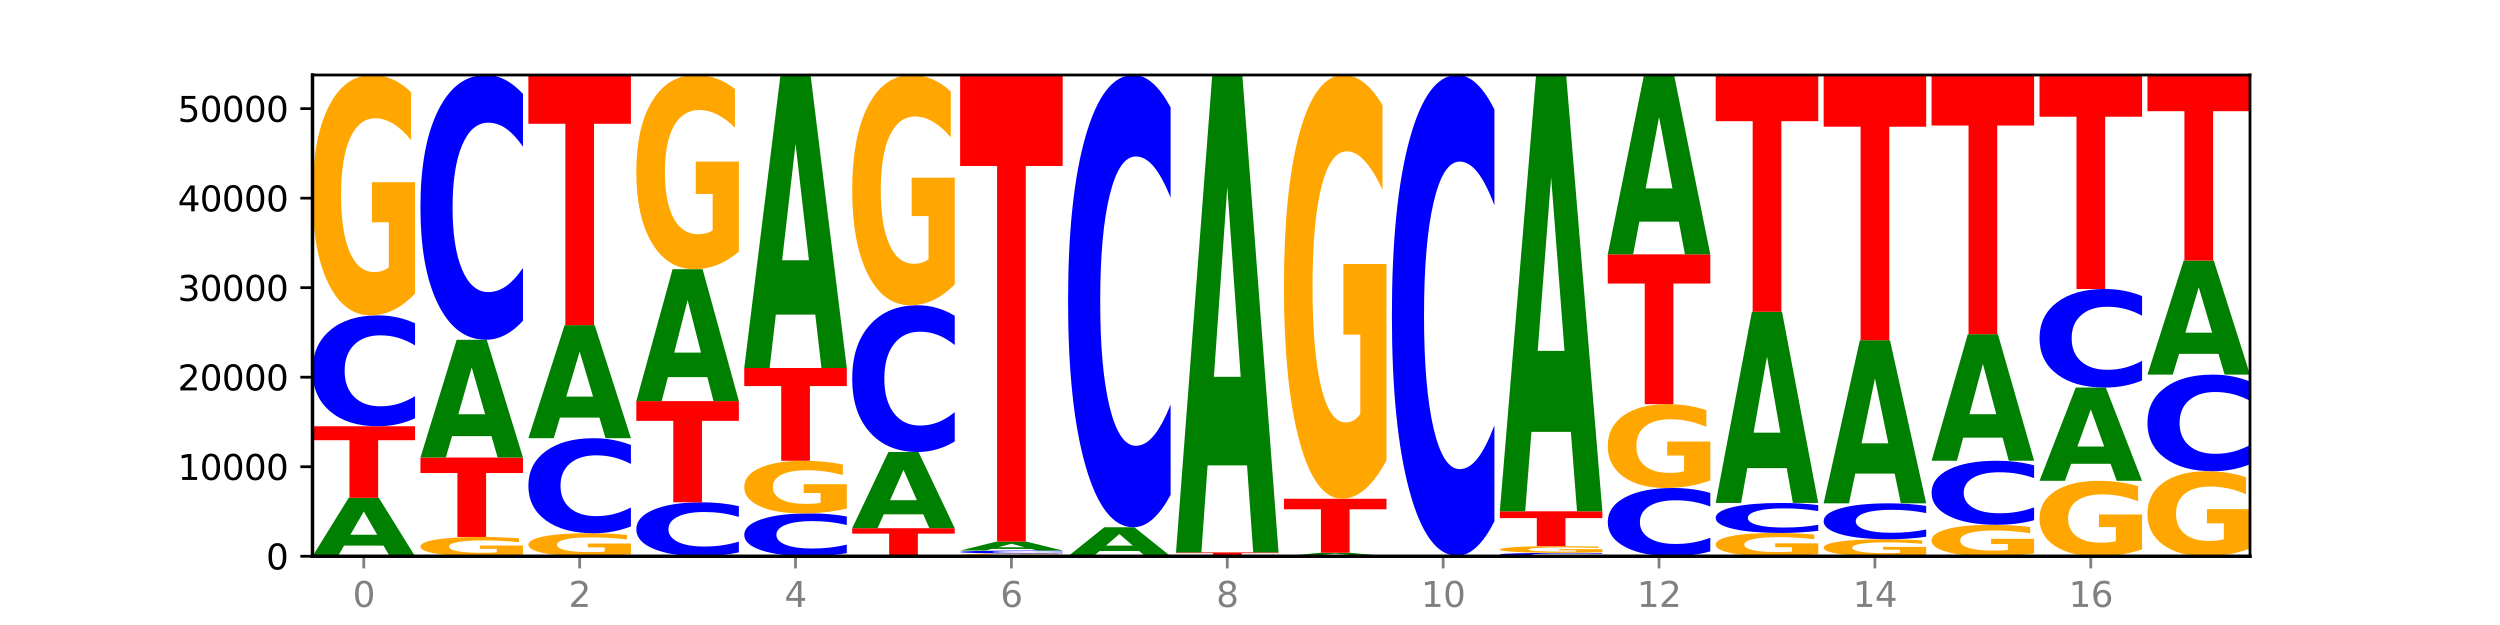
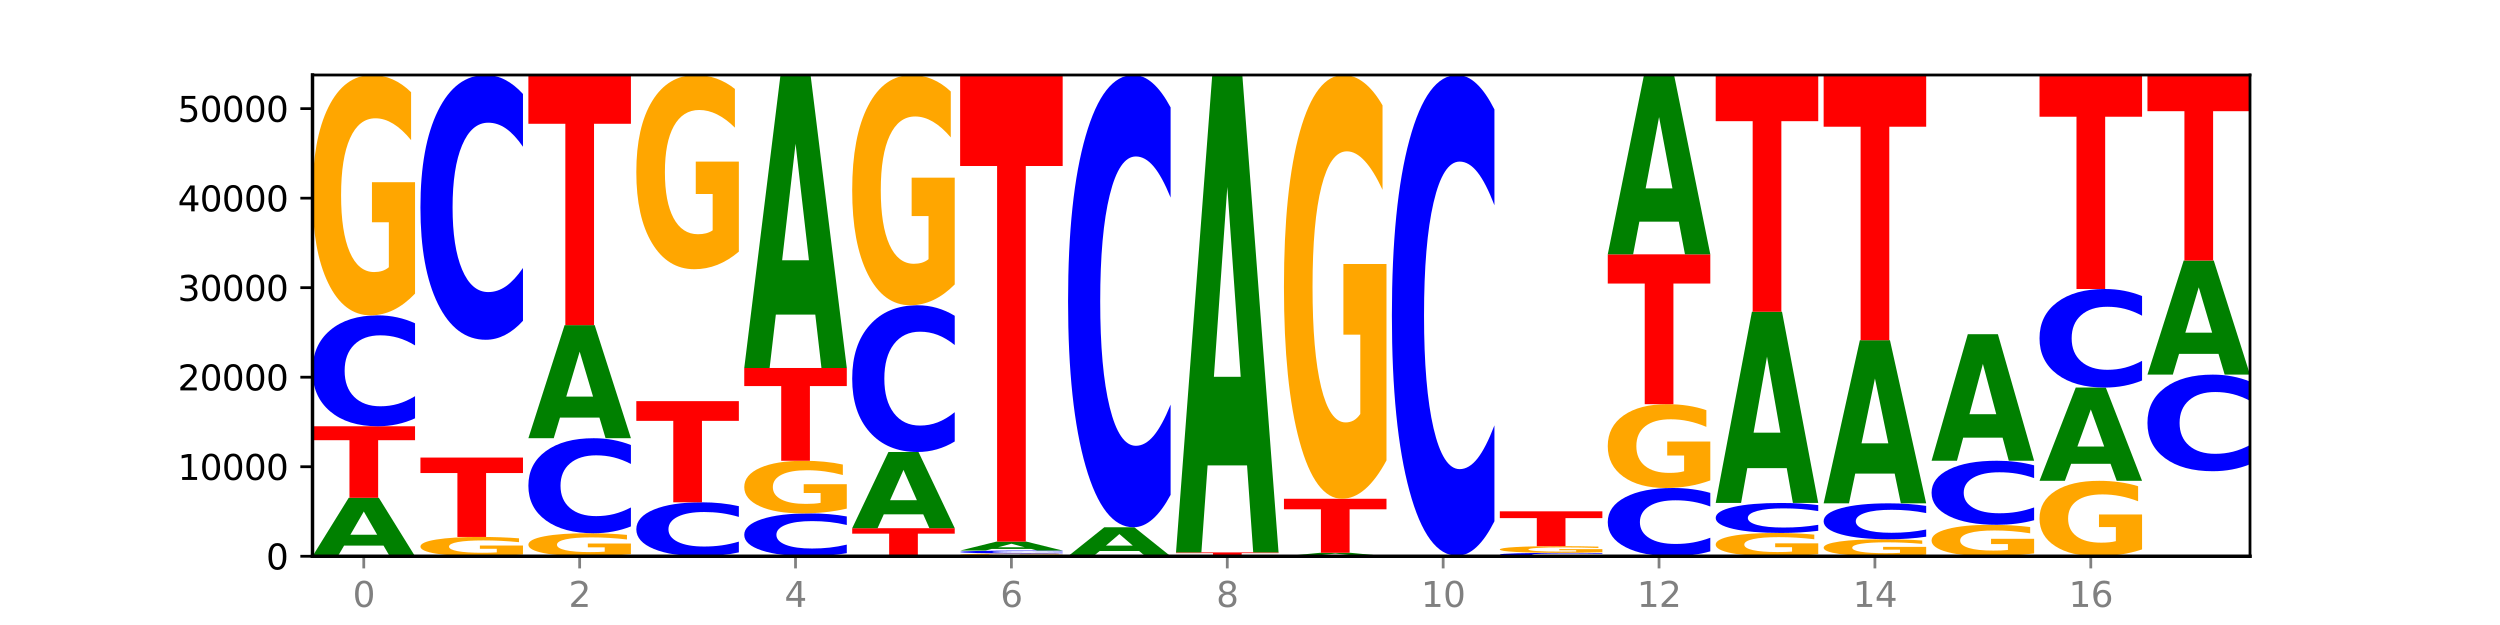
<svg xmlns="http://www.w3.org/2000/svg" xmlns:xlink="http://www.w3.org/1999/xlink" width="720pt" height="180pt" viewBox="0 0 720 180" version="1.1">
  <defs>
    <style type="text/css">*{stroke-linejoin: round; stroke-linecap: butt}</style>
  </defs>
  <g id="figure_1">
    <g id="patch_1">
      <path d="M 0 180  L 720 180  L 720 0  L 0 0  z " style="fill: #ffffff" />
    </g>
    <g id="axes_1">
      <g id="patch_2">
        <path d="M 90 160.2  L 648 160.2  L 648 21.6  L 90 21.6  z " style="fill: #ffffff" />
      </g>
      <g id="line2d_1">
        <path d="M 90 160.2  L 648 160.2  " clip-path="url(#p1cf3cbfaac)" style="fill: none; stroke: #000000; stroke-width: 0.5; stroke-linecap: square" />
      </g>
      <g id="patch_3">
        <path d="M 110.457 157.133  L 99.099 157.133  L 97.306 160.2  L 90 160.2  L 100.434 143.362  L 109.098 143.362  L 119.532 160.2  L 112.232 160.2  L 110.457 157.133  z M 100.911 154.007  L 108.627 154.007  L 104.775 147.31  L 100.911 154.007  z " clip-path="url(#p1cf3cbfaac)" style="fill: #008000" />
      </g>
      <g id="patch_4">
        <path d="M 90 122.764  L 119.532 122.764  L 119.532 126.781  L 108.907 126.781  L 108.907 143.362  L 100.645 143.362  L 100.645 126.781  L 90 126.781  L 90 122.764  z " clip-path="url(#p1cf3cbfaac)" style="fill: #ff0000" />
      </g>
      <g id="patch_5">
        <path d="M 119.532 120.475  Q 117.062 121.61 114.391 122.184  Q 111.719 122.764 108.81 122.764  Q 100.134 122.764 95.067 118.462  Q 90 114.16 90 106.803  Q 90 99.42 95.067 95.125  Q 100.134 90.823 108.81 90.823  Q 111.719 90.823 114.391 91.403  Q 117.062 91.977 119.532 93.112  L 119.532 99.479  Q 117.039 97.975 114.621 97.276  Q 112.203 96.576 109.532 96.576  Q 104.74 96.576 101.994 99.301  Q 99.256 102.02 99.256 106.803  Q 99.256 111.567 101.994 114.292  Q 104.74 117.011 109.532 117.011  Q 112.203 117.011 114.621 116.311  Q 117.039 115.605 119.532 114.101  L 119.532 120.475  z " clip-path="url(#p1cf3cbfaac)" style="fill: #0000ff" />
      </g>
      <g id="patch_6">
        <path d="M 119.532 84.56  Q 116.554 87.691 113.35 89.264  Q 110.147 90.823 106.732 90.823  Q 99.014 90.823 94.507 81.5  Q 90 72.176 90 56.233  Q 90 40.103 94.587 30.852  Q 99.18 21.6 107.169 21.6  Q 110.246 21.6 113.066 22.858  Q 115.892 24.102 118.394 26.562  L 118.394 40.361  Q 115.812 37.2 113.258 35.642  Q 110.703 34.069 108.135 34.069  Q 103.383 34.069 100.808 39.817  Q 98.233 45.551 98.233 56.233  Q 98.233 66.814 100.715 72.591  Q 103.197 78.354 107.764 78.354  Q 109.009 78.354 110.074 78.025  Q 111.14 77.682 111.987 76.967  L 111.987 64.012  L 107.122 64.012  L 107.122 52.472  L 119.532 52.472  L 119.532 84.56  z " clip-path="url(#p1cf3cbfaac)" style="fill: #ffa600" />
      </g>
      <g id="patch_7">
        <path d="M 150.618 159.697  Q 147.64 159.948 144.437 160.075  Q 141.233 160.2 137.818 160.2  Q 130.101 160.2 125.594 159.451  Q 121.086 158.702 121.086 157.421  Q 121.086 156.125 125.673 155.382  Q 130.266 154.639 138.255 154.639  Q 141.333 154.639 144.152 154.74  Q 146.978 154.84 149.48 155.037  L 149.48 156.146  Q 146.899 155.892 144.344 155.767  Q 141.789 155.641 139.221 155.641  Q 134.469 155.641 131.894 156.102  Q 129.32 156.563 129.32 157.421  Q 129.32 158.271 131.802 158.735  Q 134.284 159.198 138.851 159.198  Q 140.095 159.198 141.16 159.172  Q 142.226 159.144 143.073 159.087  L 143.073 158.046  L 138.209 158.046  L 138.209 157.119  L 150.618 157.119  L 150.618 159.697  z " clip-path="url(#p1cf3cbfaac)" style="fill: #ffa600" />
      </g>
      <g id="patch_8">
        <path d="M 121.086 131.778  L 150.618 131.778  L 150.618 136.236  L 139.994 136.236  L 139.994 154.639  L 131.732 154.639  L 131.732 136.236  L 121.086 136.236  L 121.086 131.778  z " clip-path="url(#p1cf3cbfaac)" style="fill: #ff0000" />
      </g>
      <g id="patch_9">
-         <path d="M 141.543 125.598  L 130.186 125.598  L 128.392 131.778  L 121.086 131.778  L 131.52 97.856  L 140.185 97.856  L 150.618 131.778  L 143.318 131.778  L 141.543 125.598  z M 131.997 119.302  L 139.714 119.302  L 135.861 105.809  L 131.997 119.302  z " clip-path="url(#p1cf3cbfaac)" style="fill: #008000" />
-       </g>
+         </g>
      <g id="patch_10">
        <path d="M 150.618 92.39  Q 148.148 95.099 145.477 96.47  Q 142.806 97.856 139.896 97.856  Q 131.221 97.856 126.153 87.586  Q 121.086 77.315 121.086 59.752  Q 121.086 42.125 126.153 31.87  Q 131.221 21.6 139.896 21.6  Q 142.806 21.6 145.477 22.986  Q 148.148 24.357 150.618 27.066  L 150.618 42.267  Q 148.126 38.675 145.708 37.006  Q 143.289 35.336 140.618 35.336  Q 135.826 35.336 133.081 41.841  Q 130.343 48.331 130.343 59.752  Q 130.343 71.125 133.081 77.63  Q 135.826 84.12 140.618 84.12  Q 143.289 84.12 145.708 82.45  Q 148.126 80.765 150.618 77.173  L 150.618 92.39  z " clip-path="url(#p1cf3cbfaac)" style="fill: #0000ff" />
      </g>
      <g id="patch_11">
        <path d="M 181.705 159.6  Q 178.726 159.9 175.523 160.051  Q 172.32 160.2 168.904 160.2  Q 161.187 160.2 156.68 159.308  Q 152.173 158.415 152.173 156.889  Q 152.173 155.345 156.759 154.46  Q 161.353 153.574 169.341 153.574  Q 172.419 153.574 175.238 153.694  Q 178.065 153.814 180.566 154.049  L 180.566 155.37  Q 177.985 155.067 175.43 154.918  Q 172.876 154.768 170.308 154.768  Q 165.555 154.768 162.981 155.318  Q 160.406 155.867 160.406 156.889  Q 160.406 157.902 162.888 158.455  Q 165.37 159.006 169.937 159.006  Q 171.181 159.006 172.247 158.975  Q 173.312 158.942 174.16 158.874  L 174.16 157.634  L 169.295 157.634  L 169.295 156.529  L 181.705 156.529  L 181.705 159.6  z " clip-path="url(#p1cf3cbfaac)" style="fill: #ffa600" />
      </g>
      <g id="patch_12">
        <path d="M 181.705 151.612  Q 179.234 152.585 176.563 153.076  Q 173.892 153.574 170.983 153.574  Q 162.307 153.574 157.24 149.888  Q 152.173 146.202 152.173 139.899  Q 152.173 133.572 157.24 129.892  Q 162.307 126.206 170.983 126.206  Q 173.892 126.206 176.563 126.704  Q 179.234 127.195 181.705 128.168  L 181.705 133.623  Q 179.212 132.334 176.794 131.735  Q 174.376 131.136 171.704 131.136  Q 166.913 131.136 164.167 133.471  Q 161.429 135.8 161.429 139.899  Q 161.429 143.98 164.167 146.315  Q 166.913 148.644 171.704 148.644  Q 174.376 148.644 176.794 148.045  Q 179.212 147.44 181.705 146.151  L 181.705 151.612  z " clip-path="url(#p1cf3cbfaac)" style="fill: #0000ff" />
      </g>
      <g id="patch_13">
        <path d="M 172.63 120.273  L 161.272 120.273  L 159.479 126.206  L 152.173 126.206  L 162.606 93.638  L 171.271 93.638  L 181.705 126.206  L 174.405 126.206  L 172.63 120.273  z M 163.083 114.229  L 170.8 114.229  L 166.948 101.274  L 163.083 114.229  z " clip-path="url(#p1cf3cbfaac)" style="fill: #008000" />
      </g>
      <g id="patch_14">
        <path d="M 152.173 21.6  L 181.705 21.6  L 181.705 35.649  L 171.08 35.649  L 171.08 93.638  L 162.818 93.638  L 162.818 35.649  L 152.173 35.649  L 152.173 21.6  z " clip-path="url(#p1cf3cbfaac)" style="fill: #ff0000" />
      </g>
      <g id="patch_15">
        <path d="M 212.791 159.086  Q 210.321 159.638 207.65 159.918  Q 204.978 160.2 202.069 160.2  Q 193.393 160.2 188.326 158.107  Q 183.259 156.014 183.259 152.435  Q 183.259 148.844 188.326 146.754  Q 193.393 144.661 202.069 144.661  Q 204.978 144.661 207.65 144.944  Q 210.321 145.223 212.791 145.775  L 212.791 148.872  Q 210.298 148.141 207.88 147.8  Q 205.462 147.46 202.791 147.46  Q 197.999 147.46 195.253 148.786  Q 192.515 150.108 192.515 152.435  Q 192.515 154.753 195.253 156.079  Q 197.999 157.401 202.791 157.401  Q 205.462 157.401 207.88 157.061  Q 210.298 156.717 212.791 155.985  L 212.791 159.086  z " clip-path="url(#p1cf3cbfaac)" style="fill: #0000ff" />
      </g>
      <g id="patch_16">
        <path d="M 183.259 115.527  L 212.791 115.527  L 212.791 121.209  L 202.166 121.209  L 202.166 144.661  L 193.904 144.661  L 193.904 121.209  L 183.259 121.209  L 183.259 115.527  z " clip-path="url(#p1cf3cbfaac)" style="fill: #ff0000" />
      </g>
      <g id="patch_17">
-         <path d="M 203.716 108.606  L 192.358 108.606  L 190.565 115.527  L 183.259 115.527  L 193.693 77.535  L 202.357 77.535  L 212.791 115.527  L 205.491 115.527  L 203.716 108.606  z M 194.17 101.555  L 201.886 101.555  L 198.034 86.442  L 194.17 101.555  z " clip-path="url(#p1cf3cbfaac)" style="fill: #008000" />
-       </g>
+         </g>
      <g id="patch_18">
        <path d="M 212.791 72.474  Q 209.813 75.004 206.609 76.275  Q 203.406 77.535 199.991 77.535  Q 192.274 77.535 187.766 70.001  Q 183.259 62.468 183.259 49.585  Q 183.259 36.551 187.846 29.076  Q 192.439 21.6 200.428 21.6  Q 203.505 21.6 206.325 22.617  Q 209.151 23.622 211.653 25.609  L 211.653 36.759  Q 209.071 34.206 206.517 32.946  Q 203.962 31.675 201.394 31.675  Q 196.642 31.675 194.067 36.32  Q 191.493 40.953 191.493 49.585  Q 191.493 58.135 193.975 62.803  Q 196.456 67.459 201.023 67.459  Q 202.268 67.459 203.333 67.193  Q 204.399 66.916 205.246 66.338  L 205.246 55.87  L 200.381 55.87  L 200.381 46.546  L 212.791 46.546  L 212.791 72.474  z " clip-path="url(#p1cf3cbfaac)" style="fill: #ffa600" />
      </g>
      <g id="patch_19">
        <path d="M 243.877 159.315  Q 241.407 159.754 238.736 159.976  Q 236.065 160.2 233.155 160.2  Q 224.48 160.2 219.413 158.537  Q 214.345 156.874 214.345 154.03  Q 214.345 151.176 219.413 149.516  Q 224.48 147.853 233.155 147.853  Q 236.065 147.853 238.736 148.077  Q 241.407 148.299 243.877 148.738  L 243.877 151.199  Q 241.385 150.618 238.967 150.347  Q 236.548 150.077 233.877 150.077  Q 229.085 150.077 226.34 151.13  Q 223.602 152.181 223.602 154.03  Q 223.602 155.872 226.34 156.925  Q 229.085 157.976 233.877 157.976  Q 236.548 157.976 238.967 157.706  Q 241.385 157.433 243.877 156.851  L 243.877 159.315  z " clip-path="url(#p1cf3cbfaac)" style="fill: #0000ff" />
      </g>
      <g id="patch_20">
        <path d="M 243.877 146.482  Q 240.899 147.167 237.696 147.512  Q 234.492 147.853 231.077 147.853  Q 223.36 147.853 218.853 145.812  Q 214.345 143.771 214.345 140.281  Q 214.345 136.751 218.932 134.726  Q 223.525 132.701 231.514 132.701  Q 234.592 132.701 237.411 132.976  Q 240.237 133.248 242.739 133.787  L 242.739 136.807  Q 240.158 136.115 237.603 135.774  Q 235.048 135.43 232.48 135.43  Q 227.728 135.43 225.154 136.688  Q 222.579 137.943 222.579 140.281  Q 222.579 142.598 225.061 143.862  Q 227.543 145.124 232.11 145.124  Q 233.354 145.124 234.42 145.052  Q 235.485 144.976 236.332 144.82  L 236.332 141.984  L 231.468 141.984  L 231.468 139.458  L 243.877 139.458  L 243.877 146.482  z " clip-path="url(#p1cf3cbfaac)" style="fill: #ffa600" />
      </g>
      <g id="patch_21">
        <path d="M 214.345 105.98  L 243.877 105.98  L 243.877 111.191  L 233.253 111.191  L 233.253 132.701  L 224.991 132.701  L 224.991 111.191  L 214.345 111.191  L 214.345 105.98  z " clip-path="url(#p1cf3cbfaac)" style="fill: #ff0000" />
      </g>
      <g id="patch_22">
        <path d="M 234.802 90.609  L 223.445 90.609  L 221.651 105.98  L 214.345 105.98  L 224.779 21.6  L 233.444 21.6  L 243.877 105.98  L 236.577 105.98  L 234.802 90.609  z M 225.256 74.948  L 232.973 74.948  L 229.12 41.384  L 225.256 74.948  z " clip-path="url(#p1cf3cbfaac)" style="fill: #008000" />
      </g>
      <g id="patch_23">
        <path d="M 245.432 152.125  L 274.964 152.125  L 274.964 153.7  L 264.339 153.7  L 264.339 160.2  L 256.077 160.2  L 256.077 153.7  L 245.432 153.7  L 245.432 152.125  z " clip-path="url(#p1cf3cbfaac)" style="fill: #ff0000" />
      </g>
      <g id="patch_24">
        <path d="M 265.889 148.127  L 254.531 148.127  L 252.738 152.125  L 245.432 152.125  L 255.865 130.177  L 264.53 130.177  L 274.964 152.125  L 267.664 152.125  L 265.889 148.127  z M 256.342 144.053  L 264.059 144.053  L 260.207 135.323  L 256.342 144.053  z " clip-path="url(#p1cf3cbfaac)" style="fill: #008000" />
      </g>
      <g id="patch_25">
        <path d="M 274.964 127.147  Q 272.493 128.649 269.822 129.408  Q 267.151 130.177 264.242 130.177  Q 255.566 130.177 250.499 124.485  Q 245.432 118.793 245.432 109.06  Q 245.432 99.292 250.499 93.609  Q 255.566 87.917 264.242 87.917  Q 267.151 87.917 269.822 88.685  Q 272.493 89.445 274.964 90.946  L 274.964 99.37  Q 272.471 97.38 270.053 96.454  Q 267.635 95.529 264.964 95.529  Q 260.172 95.529 257.426 99.134  Q 254.688 102.731 254.688 109.06  Q 254.688 115.363 257.426 118.968  Q 260.172 122.564 264.964 122.564  Q 267.635 122.564 270.053 121.639  Q 272.471 120.705 274.964 118.715  L 274.964 127.147  z " clip-path="url(#p1cf3cbfaac)" style="fill: #0000ff" />
      </g>
      <g id="patch_26">
        <path d="M 274.964 81.917  Q 271.985 84.917 268.782 86.424  Q 265.579 87.917 262.163 87.917  Q 254.446 87.917 249.939 78.985  Q 245.432 70.053 245.432 54.779  Q 245.432 39.327 250.018 30.463  Q 254.612 21.6 262.6 21.6  Q 265.678 21.6 268.497 22.806  Q 271.324 23.997 273.825 26.354  L 273.825 39.573  Q 271.244 36.546 268.689 35.052  Q 266.135 33.546 263.567 33.546  Q 258.814 33.546 256.24 39.053  Q 253.665 44.546 253.665 54.779  Q 253.665 64.916 256.147 70.451  Q 258.629 75.971 263.196 75.971  Q 264.44 75.971 265.506 75.656  Q 266.571 75.328 267.419 74.643  L 267.419 62.231  L 262.554 62.231  L 262.554 51.176  L 274.964 51.176  L 274.964 81.917  z " clip-path="url(#p1cf3cbfaac)" style="fill: #ffa600" />
      </g>
      <g id="patch_27">
-         <path d="M 306.05 160.127  Q 303.072 160.163 299.868 160.182  Q 296.665 160.2 293.25 160.2  Q 285.533 160.2 281.025 160.091  Q 276.518 159.983 276.518 159.797  Q 276.518 159.609 281.105 159.501  Q 285.698 159.393 293.687 159.393  Q 296.764 159.393 299.584 159.408  Q 302.41 159.422 304.912 159.451  L 304.912 159.612  Q 302.331 159.575 299.776 159.557  Q 297.221 159.538 294.653 159.538  Q 289.901 159.538 287.326 159.605  Q 284.752 159.672 284.752 159.797  Q 284.752 159.92 287.234 159.987  Q 289.716 160.055 294.282 160.055  Q 295.527 160.055 296.592 160.051  Q 297.658 160.047 298.505 160.038  L 298.505 159.887  L 293.64 159.887  L 293.64 159.753  L 306.05 159.753  L 306.05 160.127  z " clip-path="url(#p1cf3cbfaac)" style="fill: #ffa600" />
+         <path d="M 306.05 160.127  Q 303.072 160.163 299.868 160.182  Q 296.665 160.2 293.25 160.2  Q 285.533 160.2 281.025 160.091  Q 276.518 159.983 276.518 159.797  Q 276.518 159.609 281.105 159.501  Q 285.698 159.393 293.687 159.393  Q 296.764 159.393 299.584 159.408  Q 302.41 159.422 304.912 159.451  L 304.912 159.612  Q 302.331 159.575 299.776 159.557  Q 297.221 159.538 294.653 159.538  Q 289.901 159.538 287.326 159.605  Q 284.752 159.672 284.752 159.797  Q 284.752 159.92 287.234 159.987  Q 289.716 160.055 294.282 160.055  Q 297.658 160.047 298.505 160.038  L 298.505 159.887  L 293.64 159.887  L 293.64 159.753  L 306.05 159.753  L 306.05 160.127  z " clip-path="url(#p1cf3cbfaac)" style="fill: #ffa600" />
      </g>
      <g id="patch_28">
        <path d="M 306.05 159.334  Q 303.58 159.363 300.909 159.378  Q 298.237 159.393 295.328 159.393  Q 286.652 159.393 281.585 159.281  Q 276.518 159.169 276.518 158.978  Q 276.518 158.786 281.585 158.675  Q 286.652 158.563 295.328 158.563  Q 298.237 158.563 300.909 158.578  Q 303.58 158.593 306.05 158.622  L 306.05 158.788  Q 303.558 158.749 301.139 158.731  Q 298.721 158.712 296.05 158.712  Q 291.258 158.712 288.512 158.783  Q 285.774 158.854 285.774 158.978  Q 285.774 159.102 288.512 159.173  Q 291.258 159.243 296.05 159.243  Q 298.721 159.243 301.139 159.225  Q 303.558 159.207 306.05 159.168  L 306.05 159.334  z " clip-path="url(#p1cf3cbfaac)" style="fill: #0000ff" />
      </g>
      <g id="patch_29">
        <path d="M 296.975 158.094  L 285.617 158.094  L 283.824 158.563  L 276.518 158.563  L 286.952 155.99  L 295.616 155.99  L 306.05 158.563  L 298.75 158.563  L 296.975 158.094  z M 287.429 157.617  L 295.145 157.617  L 291.293 156.593  L 287.429 157.617  z " clip-path="url(#p1cf3cbfaac)" style="fill: #008000" />
      </g>
      <g id="patch_30">
        <path d="M 276.518 21.6  L 306.05 21.6  L 306.05 47.81  L 295.425 47.81  L 295.425 155.99  L 287.163 155.99  L 287.163 47.81  L 276.518 47.81  L 276.518 21.6  z " clip-path="url(#p1cf3cbfaac)" style="fill: #ff0000" />
      </g>
      <g id="patch_31">
        <path d="M 328.061 158.679  L 316.704 158.679  L 314.91 160.2  L 307.604 160.2  L 318.038 151.852  L 326.703 151.852  L 337.136 160.2  L 329.837 160.2  L 328.061 158.679  z M 318.515 157.13  L 326.232 157.13  L 322.38 153.809  L 318.515 157.13  z " clip-path="url(#p1cf3cbfaac)" style="fill: #008000" />
      </g>
      <g id="patch_32">
        <path d="M 337.136 142.515  Q 334.666 147.143 331.995 149.484  Q 329.324 151.852 326.414 151.852  Q 317.739 151.852 312.672 134.309  Q 307.604 116.766 307.604 86.766  Q 307.604 56.658 312.672 39.143  Q 317.739 21.6 326.414 21.6  Q 329.324 21.6 331.995 23.968  Q 334.666 26.309 337.136 30.936  L 337.136 56.901  Q 334.644 50.766 332.226 47.914  Q 329.807 45.062 327.136 45.062  Q 322.344 45.062 319.599 56.174  Q 316.861 67.259 316.861 86.766  Q 316.861 106.192 319.599 117.304  Q 322.344 128.39 327.136 128.39  Q 329.807 128.39 332.226 125.538  Q 334.644 122.659 337.136 116.524  L 337.136 142.515  z " clip-path="url(#p1cf3cbfaac)" style="fill: #0000ff" />
      </g>
      <g id="patch_33">
        <path d="M 338.691 159.089  L 368.223 159.089  L 368.223 159.306  L 357.598 159.306  L 357.598 160.2  L 349.336 160.2  L 349.336 159.306  L 338.691 159.306  L 338.691 159.089  z " clip-path="url(#p1cf3cbfaac)" style="fill: #ff0000" />
      </g>
      <g id="patch_34">
        <path d="M 359.148 134.043  L 347.79 134.043  L 345.997 159.089  L 338.691 159.089  L 349.125 21.6  L 357.789 21.6  L 368.223 159.089  L 360.923 159.089  L 359.148 134.043  z M 349.602 108.525  L 357.318 108.525  L 353.466 53.836  L 349.602 108.525  z " clip-path="url(#p1cf3cbfaac)" style="fill: #008000" />
      </g>
      <g id="patch_35">
        <path d="M 390.234 160.018  L 378.876 160.018  L 377.083 160.2  L 369.777 160.2  L 380.211 159.202  L 388.875 159.202  L 399.309 160.2  L 392.009 160.2  L 390.234 160.018  z M 380.688 159.833  L 388.404 159.833  L 384.552 159.436  L 380.688 159.833  z " clip-path="url(#p1cf3cbfaac)" style="fill: #008000" />
      </g>
      <g id="patch_36">
        <path d="M 369.777 143.645  L 399.309 143.645  L 399.309 146.679  L 388.685 146.679  L 388.685 159.202  L 380.422 159.202  L 380.422 146.679  L 369.777 146.679  L 369.777 143.645  z " clip-path="url(#p1cf3cbfaac)" style="fill: #ff0000" />
      </g>
      <g id="patch_37">
        <path d="M 399.309 132.603  Q 396.331 138.124 393.127 140.897  Q 389.924 143.645 386.509 143.645  Q 378.792 143.645 374.284 127.208  Q 369.777 110.77 369.777 82.66  Q 369.777 54.223 374.364 37.911  Q 378.957 21.6 386.946 21.6  Q 390.023 21.6 392.843 23.819  Q 395.669 26.012 398.171 30.348  L 398.171 54.677  Q 395.59 49.105 393.035 46.357  Q 390.48 43.584 387.912 43.584  Q 383.16 43.584 380.585 53.718  Q 378.011 63.828 378.011 82.66  Q 378.011 101.316 380.493 111.502  Q 382.975 121.661 387.541 121.661  Q 388.786 121.661 389.851 121.082  Q 390.917 120.477 391.764 119.216  L 391.764 96.375  L 386.899 96.375  L 386.899 76.03  L 399.309 76.03  L 399.309 132.603  z " clip-path="url(#p1cf3cbfaac)" style="fill: #ffa600" />
      </g>
      <g id="patch_38">
        <path d="M 400.864 160.053  L 430.396 160.053  L 430.396 160.082  L 419.771 160.082  L 419.771 160.2  L 411.509 160.2  L 411.509 160.082  L 400.864 160.082  L 400.864 160.053  z " clip-path="url(#p1cf3cbfaac)" style="fill: #ff0000" />
      </g>
      <g id="patch_39">
        <path d="M 430.396 150.129  Q 427.925 155.048 425.254 157.536  Q 422.583 160.053 419.674 160.053  Q 410.998 160.053 405.931 141.406  Q 400.864 122.759 400.864 90.869  Q 400.864 58.866 405.931 40.247  Q 410.998 21.6 419.674 21.6  Q 422.583 21.6 425.254 24.117  Q 427.925 26.605 430.396 31.524  L 430.396 59.123  Q 427.903 52.602 425.485 49.571  Q 423.066 46.539 420.395 46.539  Q 415.603 46.539 412.858 58.351  Q 410.12 70.134 410.12 90.869  Q 410.12 111.519 412.858 123.331  Q 415.603 135.114 420.395 135.114  Q 423.066 135.114 425.485 132.082  Q 427.903 129.022 430.396 122.501  L 430.396 150.129  z " clip-path="url(#p1cf3cbfaac)" style="fill: #0000ff" />
      </g>
      <g id="patch_40">
        <path d="M 461.482 160.13  Q 459.012 160.164 456.34 160.182  Q 453.669 160.2 450.76 160.2  Q 442.084 160.2 437.017 160.068  Q 431.95 159.935 431.95 159.709  Q 431.95 159.482 437.017 159.35  Q 442.084 159.218 450.76 159.218  Q 453.669 159.218 456.34 159.236  Q 459.012 159.253 461.482 159.288  L 461.482 159.484  Q 458.989 159.438 456.571 159.416  Q 454.153 159.395 451.482 159.395  Q 446.69 159.395 443.944 159.478  Q 441.206 159.562 441.206 159.709  Q 441.206 159.856 443.944 159.939  Q 446.69 160.023 451.482 160.023  Q 454.153 160.023 456.571 160.002  Q 458.989 159.98 461.482 159.934  L 461.482 160.13  z " clip-path="url(#p1cf3cbfaac)" style="fill: #0000ff" />
      </g>
      <g id="patch_41">
        <path d="M 461.482 159.044  Q 458.504 159.131 455.3 159.174  Q 452.097 159.218 448.682 159.218  Q 440.964 159.218 436.457 158.959  Q 431.95 158.7 431.95 158.257  Q 431.95 157.808 436.537 157.551  Q 441.13 157.294 449.118 157.294  Q 452.196 157.294 455.016 157.329  Q 457.842 157.364 460.344 157.432  L 460.344 157.816  Q 457.762 157.728 455.207 157.684  Q 452.653 157.641 450.085 157.641  Q 445.333 157.641 442.758 157.801  Q 440.183 157.96 440.183 158.257  Q 440.183 158.551 442.665 158.711  Q 445.147 158.871 449.714 158.871  Q 450.958 158.871 452.024 158.862  Q 453.09 158.853 453.937 158.833  L 453.937 158.473  L 449.072 158.473  L 449.072 158.152  L 461.482 158.152  L 461.482 159.044  z " clip-path="url(#p1cf3cbfaac)" style="fill: #ffa600" />
      </g>
      <g id="patch_42">
        <path d="M 431.95 147.262  L 461.482 147.262  L 461.482 149.219  L 450.857 149.219  L 450.857 157.294  L 442.595 157.294  L 442.595 149.219  L 431.95 149.219  L 431.95 147.262  z " clip-path="url(#p1cf3cbfaac)" style="fill: #ff0000" />
      </g>
      <g id="patch_43">
-         <path d="M 452.407 124.371  L 441.049 124.371  L 439.256 147.262  L 431.95 147.262  L 442.384 21.6  L 451.048 21.6  L 461.482 147.262  L 454.182 147.262  L 452.407 124.371  z M 442.861 101.048  L 450.577 101.048  L 446.725 51.063  L 442.861 101.048  z " clip-path="url(#p1cf3cbfaac)" style="fill: #008000" />
-       </g>
+         </g>
      <g id="patch_44">
        <path d="M 492.568 158.791  Q 490.098 159.489 487.427 159.843  Q 484.756 160.2 481.846 160.2  Q 473.17 160.2 468.103 157.553  Q 463.036 154.905 463.036 150.378  Q 463.036 145.834 468.103 143.191  Q 473.17 140.544 481.846 140.544  Q 484.756 140.544 487.427 140.901  Q 490.098 141.254 492.568 141.953  L 492.568 145.871  Q 490.076 144.945 487.657 144.515  Q 485.239 144.084 482.568 144.084  Q 477.776 144.084 475.031 145.761  Q 472.292 147.434 472.292 150.378  Q 472.292 153.31 475.031 154.986  Q 477.776 156.659 482.568 156.659  Q 485.239 156.659 487.657 156.229  Q 490.076 155.794 492.568 154.869  L 492.568 158.791  z " clip-path="url(#p1cf3cbfaac)" style="fill: #0000ff" />
      </g>
      <g id="patch_45">
        <path d="M 492.568 138.359  Q 489.59 139.451 486.387 140  Q 483.183 140.544 479.768 140.544  Q 472.051 140.544 467.543 137.292  Q 463.036 134.04 463.036 128.48  Q 463.036 122.854 467.623 119.628  Q 472.216 116.401 480.205 116.401  Q 483.282 116.401 486.102 116.84  Q 488.928 117.274 491.43 118.132  L 491.43 122.944  Q 488.849 121.842 486.294 121.298  Q 483.739 120.75 481.171 120.75  Q 476.419 120.75 473.844 122.755  Q 471.27 124.755 471.27 128.48  Q 471.27 132.17 473.752 134.185  Q 476.234 136.195 480.8 136.195  Q 482.045 136.195 483.11 136.08  Q 484.176 135.961 485.023 135.711  L 485.023 131.193  L 480.158 131.193  L 480.158 127.168  L 492.568 127.168  L 492.568 138.359  z " clip-path="url(#p1cf3cbfaac)" style="fill: #ffa600" />
      </g>
      <g id="patch_46">
        <path d="M 463.036 73.247  L 492.568 73.247  L 492.568 81.663  L 481.944 81.663  L 481.944 116.401  L 473.681 116.401  L 473.681 81.663  L 463.036 81.663  L 463.036 73.247  z " clip-path="url(#p1cf3cbfaac)" style="fill: #ff0000" />
      </g>
      <g id="patch_47">
        <path d="M 483.493 63.838  L 472.136 63.838  L 470.342 73.247  L 463.036 73.247  L 473.47 21.6  L 482.135 21.6  L 492.568 73.247  L 485.268 73.247  L 483.493 63.838  z M 473.947 54.253  L 481.664 54.253  L 477.811 33.709  L 473.947 54.253  z " clip-path="url(#p1cf3cbfaac)" style="fill: #008000" />
      </g>
      <g id="patch_48">
        <path d="M 523.655 159.593  Q 520.676 159.896 517.473 160.049  Q 514.269 160.2 510.854 160.2  Q 503.137 160.2 498.63 159.296  Q 494.123 158.392 494.123 156.847  Q 494.123 155.283 498.709 154.386  Q 503.303 153.489 511.291 153.489  Q 514.369 153.489 517.188 153.611  Q 520.014 153.731 522.516 153.97  L 522.516 155.308  Q 519.935 155.001 517.38 154.85  Q 514.825 154.698 512.257 154.698  Q 507.505 154.698 504.931 155.255  Q 502.356 155.811 502.356 156.847  Q 502.356 157.872 504.838 158.432  Q 507.32 158.991 511.887 158.991  Q 513.131 158.991 514.197 158.959  Q 515.262 158.926 516.109 158.857  L 516.109 157.601  L 511.245 157.601  L 511.245 156.482  L 523.655 156.482  L 523.655 159.593  z " clip-path="url(#p1cf3cbfaac)" style="fill: #ffa600" />
      </g>
      <g id="patch_49">
        <path d="M 523.655 152.87  Q 521.184 153.177 518.513 153.332  Q 515.842 153.489 512.933 153.489  Q 504.257 153.489 499.19 152.326  Q 494.123 151.163 494.123 149.174  Q 494.123 147.178 499.19 146.017  Q 504.257 144.854 512.933 144.854  Q 515.842 144.854 518.513 145.011  Q 521.184 145.167 523.655 145.473  L 523.655 147.195  Q 521.162 146.788 518.744 146.599  Q 516.326 146.41 513.654 146.41  Q 508.863 146.41 506.117 147.146  Q 503.379 147.881 503.379 149.174  Q 503.379 150.462 506.117 151.199  Q 508.863 151.934 513.654 151.934  Q 516.326 151.934 518.744 151.745  Q 521.162 151.554 523.655 151.147  L 523.655 152.87  z " clip-path="url(#p1cf3cbfaac)" style="fill: #0000ff" />
      </g>
      <g id="patch_50">
        <path d="M 514.579 134.823  L 503.222 134.823  L 501.429 144.854  L 494.123 144.854  L 504.556 89.789  L 513.221 89.789  L 523.655 144.854  L 516.355 144.854  L 514.579 134.823  z M 505.033 124.603  L 512.75 124.603  L 508.898 102.7  L 505.033 124.603  z " clip-path="url(#p1cf3cbfaac)" style="fill: #008000" />
      </g>
      <g id="patch_51">
        <path d="M 494.123 21.6  L 523.655 21.6  L 523.655 34.899  L 513.03 34.899  L 513.03 89.789  L 504.768 89.789  L 504.768 34.899  L 494.123 34.899  L 494.123 21.6  z " clip-path="url(#p1cf3cbfaac)" style="fill: #ff0000" />
      </g>
      <g id="patch_52">
        <path d="M 554.741 159.757  Q 551.763 159.979 548.559 160.09  Q 545.356 160.2 541.941 160.2  Q 534.223 160.2 529.716 159.541  Q 525.209 158.882 525.209 157.755  Q 525.209 156.615 529.796 155.961  Q 534.389 155.307 542.377 155.307  Q 545.455 155.307 548.275 155.395  Q 551.101 155.483 553.603 155.657  L 553.603 156.633  Q 551.021 156.409 548.467 156.299  Q 545.912 156.188 543.344 156.188  Q 538.592 156.188 536.017 156.594  Q 533.442 157 533.442 157.755  Q 533.442 158.503 535.924 158.911  Q 538.406 159.319 542.973 159.319  Q 544.217 159.319 545.283 159.295  Q 546.349 159.271 547.196 159.22  L 547.196 158.305  L 542.331 158.305  L 542.331 157.489  L 554.741 157.489  L 554.741 159.757  z " clip-path="url(#p1cf3cbfaac)" style="fill: #ffa600" />
      </g>
      <g id="patch_53">
        <path d="M 554.741 154.565  Q 552.271 154.932 549.599 155.118  Q 546.928 155.307 544.019 155.307  Q 535.343 155.307 530.276 153.913  Q 525.209 152.519 525.209 150.135  Q 525.209 147.743 530.276 146.351  Q 535.343 144.958 544.019 144.958  Q 546.928 144.958 549.599 145.146  Q 552.271 145.332 554.741 145.699  L 554.741 147.762  Q 552.248 147.275 549.83 147.048  Q 547.412 146.822 544.741 146.822  Q 539.949 146.822 537.203 147.705  Q 534.465 148.585 534.465 150.135  Q 534.465 151.679 537.203 152.562  Q 539.949 153.442 544.741 153.442  Q 547.412 153.442 549.83 153.216  Q 552.248 152.987 554.741 152.5  L 554.741 154.565  z " clip-path="url(#p1cf3cbfaac)" style="fill: #0000ff" />
      </g>
      <g id="patch_54">
        <path d="M 545.666 136.401  L 534.308 136.401  L 532.515 144.958  L 525.209 144.958  L 535.643 97.985  L 544.307 97.985  L 554.741 144.958  L 547.441 144.958  L 545.666 136.401  z M 536.12 127.683  L 543.836 127.683  L 539.984 108.998  L 536.12 127.683  z " clip-path="url(#p1cf3cbfaac)" style="fill: #008000" />
      </g>
      <g id="patch_55">
        <path d="M 525.209 21.6  L 554.741 21.6  L 554.741 36.497  L 544.116 36.497  L 544.116 97.985  L 535.854 97.985  L 535.854 36.497  L 525.209 36.497  L 525.209 21.6  z " clip-path="url(#p1cf3cbfaac)" style="fill: #ff0000" />
      </g>
      <g id="patch_56">
        <path d="M 585.827 159.381  Q 582.849 159.79 579.646 159.996  Q 576.442 160.2 573.027 160.2  Q 565.31 160.2 560.803 158.98  Q 556.295 157.761 556.295 155.675  Q 556.295 153.566 560.882 152.355  Q 565.475 151.145 573.464 151.145  Q 576.541 151.145 579.361 151.31  Q 582.187 151.473 584.689 151.794  L 584.689 153.599  Q 582.108 153.186 579.553 152.982  Q 576.998 152.776 574.43 152.776  Q 569.678 152.776 567.103 153.528  Q 564.529 154.278 564.529 155.675  Q 564.529 157.06 567.011 157.815  Q 569.493 158.569 574.059 158.569  Q 575.304 158.569 576.369 158.526  Q 577.435 158.481 578.282 158.388  L 578.282 156.693  L 573.417 156.693  L 573.417 155.184  L 585.827 155.184  L 585.827 159.381  z " clip-path="url(#p1cf3cbfaac)" style="fill: #ffa600" />
      </g>
      <g id="patch_57">
        <path d="M 585.827 149.823  Q 583.357 150.478 580.686 150.81  Q 578.015 151.145 575.105 151.145  Q 566.429 151.145 561.362 148.66  Q 556.295 146.175 556.295 141.925  Q 556.295 137.66 561.362 135.178  Q 566.429 132.693 575.105 132.693  Q 578.015 132.693 580.686 133.028  Q 583.357 133.36 585.827 134.016  L 585.827 137.694  Q 583.335 136.825 580.916 136.421  Q 578.498 136.017 575.827 136.017  Q 571.035 136.017 568.29 137.591  Q 565.551 139.161 565.551 141.925  Q 565.551 144.677 568.29 146.251  Q 571.035 147.822 575.827 147.822  Q 578.498 147.822 580.916 147.417  Q 583.335 147.01 585.827 146.141  L 585.827 149.823  z " clip-path="url(#p1cf3cbfaac)" style="fill: #0000ff" />
      </g>
      <g id="patch_58">
        <path d="M 576.752 126.053  L 565.395 126.053  L 563.601 132.693  L 556.295 132.693  L 566.729 96.245  L 575.394 96.245  L 585.827 132.693  L 578.527 132.693  L 576.752 126.053  z M 567.206 119.288  L 574.923 119.288  L 571.07 104.79  L 567.206 119.288  z " clip-path="url(#p1cf3cbfaac)" style="fill: #008000" />
      </g>
      <g id="patch_59">
-         <path d="M 556.295 21.6  L 585.827 21.6  L 585.827 36.158  L 575.203 36.158  L 575.203 96.245  L 566.941 96.245  L 566.941 36.158  L 556.295 36.158  L 556.295 21.6  z " clip-path="url(#p1cf3cbfaac)" style="fill: #ff0000" />
-       </g>
+         </g>
      <g id="patch_60">
        <path d="M 616.914 158.234  Q 613.935 159.217 610.732 159.711  Q 607.529 160.2 604.113 160.2  Q 596.396 160.2 591.889 157.274  Q 587.382 154.348 587.382 149.345  Q 587.382 144.283 591.968 141.379  Q 596.562 138.476 604.55 138.476  Q 607.628 138.476 610.447 138.871  Q 613.273 139.261 615.775 140.033  L 615.775 144.364  Q 613.194 143.372 610.639 142.883  Q 608.084 142.389 605.516 142.389  Q 600.764 142.389 598.19 144.193  Q 595.615 145.993 595.615 149.345  Q 595.615 152.665 598.097 154.478  Q 600.579 156.287 605.146 156.287  Q 606.39 156.287 607.456 156.184  Q 608.521 156.076 609.368 155.852  L 609.368 151.786  L 604.504 151.786  L 604.504 148.164  L 616.914 148.164  L 616.914 158.234  z " clip-path="url(#p1cf3cbfaac)" style="fill: #ffa600" />
      </g>
      <g id="patch_61">
        <path d="M 607.838 133.583  L 596.481 133.583  L 594.688 138.476  L 587.382 138.476  L 597.815 111.619  L 606.48 111.619  L 616.914 138.476  L 609.614 138.476  L 607.838 133.583  z M 598.292 128.599  L 606.009 128.599  L 602.157 117.916  L 598.292 128.599  z " clip-path="url(#p1cf3cbfaac)" style="fill: #008000" />
      </g>
      <g id="patch_62">
        <path d="M 616.914 109.584  Q 614.443 110.592 611.772 111.103  Q 609.101 111.619 606.192 111.619  Q 597.516 111.619 592.449 107.795  Q 587.382 103.972 587.382 97.434  Q 587.382 90.873 592.449 87.056  Q 597.516 83.232 606.192 83.232  Q 609.101 83.232 611.772 83.748  Q 614.443 84.259 616.914 85.267  L 616.914 90.926  Q 614.421 89.589 612.003 88.967  Q 609.585 88.346 606.913 88.346  Q 602.122 88.346 599.376 90.767  Q 596.638 93.183 596.638 97.434  Q 596.638 101.668 599.376 104.09  Q 602.122 106.505 606.913 106.505  Q 609.585 106.505 612.003 105.884  Q 614.421 105.256 616.914 103.92  L 616.914 109.584  z " clip-path="url(#p1cf3cbfaac)" style="fill: #0000ff" />
      </g>
      <g id="patch_63">
        <path d="M 587.382 21.6  L 616.914 21.6  L 616.914 33.62  L 606.289 33.62  L 606.289 83.232  L 598.027 83.232  L 598.027 33.62  L 587.382 33.62  L 587.382 21.6  z " clip-path="url(#p1cf3cbfaac)" style="fill: #ff0000" />
      </g>
      <g id="patch_64">
-         <path d="M 648 157.984  Q 645.022 159.092 641.818 159.649  Q 638.615 160.2 635.2 160.2  Q 627.482 160.2 622.975 156.902  Q 618.468 153.604 618.468 147.964  Q 618.468 142.258 623.055 138.985  Q 627.648 135.712 635.637 135.712  Q 638.714 135.712 641.534 136.157  Q 644.36 136.597 646.862 137.467  L 646.862 142.349  Q 644.28 141.231 641.726 140.679  Q 639.171 140.123 636.603 140.123  Q 631.851 140.123 629.276 142.157  Q 626.701 144.185 626.701 147.964  Q 626.701 151.707 629.183 153.75  Q 631.665 155.789 636.232 155.789  Q 637.476 155.789 638.542 155.673  Q 639.608 155.551 640.455 155.298  L 640.455 150.715  L 635.59 150.715  L 635.59 146.633  L 648 146.633  L 648 157.984  z " clip-path="url(#p1cf3cbfaac)" style="fill: #ffa600" />
-       </g>
+         </g>
      <g id="patch_65">
        <path d="M 648 133.718  Q 645.53 134.706 642.858 135.206  Q 640.187 135.712 637.278 135.712  Q 628.602 135.712 623.535 131.965  Q 618.468 128.218 618.468 121.81  Q 618.468 115.379 623.535 111.638  Q 628.602 107.89 637.278 107.89  Q 640.187 107.89 642.858 108.396  Q 645.53 108.896 648 109.885  L 648 115.431  Q 645.507 114.12 643.089 113.511  Q 640.671 112.902 638 112.902  Q 633.208 112.902 630.462 115.275  Q 627.724 117.643 627.724 121.81  Q 627.724 125.959 630.462 128.333  Q 633.208 130.701 638 130.701  Q 640.671 130.701 643.089 130.091  Q 645.507 129.476 648 128.166  L 648 133.718  z " clip-path="url(#p1cf3cbfaac)" style="fill: #0000ff" />
      </g>
      <g id="patch_66">
        <path d="M 638.925 101.906  L 627.567 101.906  L 625.774 107.89  L 618.468 107.89  L 628.902 75.041  L 637.566 75.041  L 648 107.89  L 640.7 107.89  L 638.925 101.906  z M 629.379 95.81  L 637.095 95.81  L 633.243 82.743  L 629.379 95.81  z " clip-path="url(#p1cf3cbfaac)" style="fill: #008000" />
      </g>
      <g id="patch_67">
        <path d="M 618.468 21.6  L 648 21.6  L 648 32.023  L 637.375 32.023  L 637.375 75.041  L 629.113 75.041  L 629.113 32.023  L 618.468 32.023  L 618.468 21.6  z " clip-path="url(#p1cf3cbfaac)" style="fill: #ff0000" />
      </g>
      <g id="matplotlib.axis_1">
        <g id="xtick_1">
          <g id="line2d_2">
            <defs>
              <path id="m6459266e02" d="M 0 0  L 0 3.5  " style="stroke: #808080; stroke-width: 0.8" />
            </defs>
            <g>
              <use xlink:href="#m6459266e02" x="104.766" y="160.2" style="fill: #808080; stroke: #808080; stroke-width: 0.8" />
            </g>
          </g>
          <g id="text_1">
            <g style="fill: #808080" transform="translate(101.585 174.798) scale(0.1 -0.1)">
              <defs>
                <path id="DejaVuSans-30" d="M 2034 4250  Q 1547 4250 1301 3770  Q 1056 3291 1056 2328  Q 1056 1369 1301 889  Q 1547 409 2034 409  Q 2525 409 2770 889  Q 3016 1369 3016 2328  Q 3016 3291 2770 3770  Q 2525 4250 2034 4250  z M 2034 4750  Q 2819 4750 3233 4129  Q 3647 3509 3647 2328  Q 3647 1150 3233 529  Q 2819 -91 2034 -91  Q 1250 -91 836 529  Q 422 1150 422 2328  Q 422 3509 836 4129  Q 1250 4750 2034 4750  z " transform="scale(0.016)" />
              </defs>
              <use xlink:href="#DejaVuSans-30" />
            </g>
          </g>
        </g>
        <g id="xtick_2">
          <g id="line2d_3">
            <g>
              <use xlink:href="#m6459266e02" x="166.939" y="160.2" style="fill: #808080; stroke: #808080; stroke-width: 0.8" />
            </g>
          </g>
          <g id="text_2">
            <g style="fill: #808080" transform="translate(163.757 174.798) scale(0.1 -0.1)">
              <defs>
                <path id="DejaVuSans-32" d="M 1228 531  L 3431 531  L 3431 0  L 469 0  L 469 531  Q 828 903 1448 1529  Q 2069 2156 2228 2338  Q 2531 2678 2651 2914  Q 2772 3150 2772 3378  Q 2772 3750 2511 3984  Q 2250 4219 1831 4219  Q 1534 4219 1204 4116  Q 875 4013 500 3803  L 500 4441  Q 881 4594 1212 4672  Q 1544 4750 1819 4750  Q 2544 4750 2975 4387  Q 3406 4025 3406 3419  Q 3406 3131 3298 2873  Q 3191 2616 2906 2266  Q 2828 2175 2409 1742  Q 1991 1309 1228 531  z " transform="scale(0.016)" />
              </defs>
              <use xlink:href="#DejaVuSans-32" />
            </g>
          </g>
        </g>
        <g id="xtick_3">
          <g id="line2d_4">
            <g>
              <use xlink:href="#m6459266e02" x="229.111" y="160.2" style="fill: #808080; stroke: #808080; stroke-width: 0.8" />
            </g>
          </g>
          <g id="text_3">
            <g style="fill: #808080" transform="translate(225.93 174.798) scale(0.1 -0.1)">
              <defs>
                <path id="DejaVuSans-34" d="M 2419 4116  L 825 1625  L 2419 1625  L 2419 4116  z M 2253 4666  L 3047 4666  L 3047 1625  L 3713 1625  L 3713 1100  L 3047 1100  L 3047 0  L 2419 0  L 2419 1100  L 313 1100  L 313 1709  L 2253 4666  z " transform="scale(0.016)" />
              </defs>
              <use xlink:href="#DejaVuSans-34" />
            </g>
          </g>
        </g>
        <g id="xtick_4">
          <g id="line2d_5">
            <g>
              <use xlink:href="#m6459266e02" x="291.284" y="160.2" style="fill: #808080; stroke: #808080; stroke-width: 0.8" />
            </g>
          </g>
          <g id="text_4">
            <g style="fill: #808080" transform="translate(288.103 174.798) scale(0.1 -0.1)">
              <defs>
                <path id="DejaVuSans-36" d="M 2113 2584  Q 1688 2584 1439 2293  Q 1191 2003 1191 1497  Q 1191 994 1439 701  Q 1688 409 2113 409  Q 2538 409 2786 701  Q 3034 994 3034 1497  Q 3034 2003 2786 2293  Q 2538 2584 2113 2584  z M 3366 4563  L 3366 3988  Q 3128 4100 2886 4159  Q 2644 4219 2406 4219  Q 1781 4219 1451 3797  Q 1122 3375 1075 2522  Q 1259 2794 1537 2939  Q 1816 3084 2150 3084  Q 2853 3084 3261 2657  Q 3669 2231 3669 1497  Q 3669 778 3244 343  Q 2819 -91 2113 -91  Q 1303 -91 875 529  Q 447 1150 447 2328  Q 447 3434 972 4092  Q 1497 4750 2381 4750  Q 2619 4750 2861 4703  Q 3103 4656 3366 4563  z " transform="scale(0.016)" />
              </defs>
              <use xlink:href="#DejaVuSans-36" />
            </g>
          </g>
        </g>
        <g id="xtick_5">
          <g id="line2d_6">
            <g>
              <use xlink:href="#m6459266e02" x="353.457" y="160.2" style="fill: #808080; stroke: #808080; stroke-width: 0.8" />
            </g>
          </g>
          <g id="text_5">
            <g style="fill: #808080" transform="translate(350.276 174.798) scale(0.1 -0.1)">
              <defs>
                <path id="DejaVuSans-38" d="M 2034 2216  Q 1584 2216 1326 1975  Q 1069 1734 1069 1313  Q 1069 891 1326 650  Q 1584 409 2034 409  Q 2484 409 2743 651  Q 3003 894 3003 1313  Q 3003 1734 2745 1975  Q 2488 2216 2034 2216  z M 1403 2484  Q 997 2584 770 2862  Q 544 3141 544 3541  Q 544 4100 942 4425  Q 1341 4750 2034 4750  Q 2731 4750 3128 4425  Q 3525 4100 3525 3541  Q 3525 3141 3298 2862  Q 3072 2584 2669 2484  Q 3125 2378 3379 2068  Q 3634 1759 3634 1313  Q 3634 634 3220 271  Q 2806 -91 2034 -91  Q 1263 -91 848 271  Q 434 634 434 1313  Q 434 1759 690 2068  Q 947 2378 1403 2484  z M 1172 3481  Q 1172 3119 1398 2916  Q 1625 2713 2034 2713  Q 2441 2713 2670 2916  Q 2900 3119 2900 3481  Q 2900 3844 2670 4047  Q 2441 4250 2034 4250  Q 1625 4250 1398 4047  Q 1172 3844 1172 3481  z " transform="scale(0.016)" />
              </defs>
              <use xlink:href="#DejaVuSans-38" />
            </g>
          </g>
        </g>
        <g id="xtick_6">
          <g id="line2d_7">
            <g>
              <use xlink:href="#m6459266e02" x="415.63" y="160.2" style="fill: #808080; stroke: #808080; stroke-width: 0.8" />
            </g>
          </g>
          <g id="text_6">
            <g style="fill: #808080" transform="translate(409.267 174.798) scale(0.1 -0.1)">
              <defs>
                <path id="DejaVuSans-31" d="M 794 531  L 1825 531  L 1825 4091  L 703 3866  L 703 4441  L 1819 4666  L 2450 4666  L 2450 531  L 3481 531  L 3481 0  L 794 0  L 794 531  z " transform="scale(0.016)" />
              </defs>
              <use xlink:href="#DejaVuSans-31" />
              <use xlink:href="#DejaVuSans-30" x="63.623" />
            </g>
          </g>
        </g>
        <g id="xtick_7">
          <g id="line2d_8">
            <g>
              <use xlink:href="#m6459266e02" x="477.802" y="160.2" style="fill: #808080; stroke: #808080; stroke-width: 0.8" />
            </g>
          </g>
          <g id="text_7">
            <g style="fill: #808080" transform="translate(471.44 174.798) scale(0.1 -0.1)">
              <use xlink:href="#DejaVuSans-31" />
              <use xlink:href="#DejaVuSans-32" x="63.623" />
            </g>
          </g>
        </g>
        <g id="xtick_8">
          <g id="line2d_9">
            <g>
              <use xlink:href="#m6459266e02" x="539.975" y="160.2" style="fill: #808080; stroke: #808080; stroke-width: 0.8" />
            </g>
          </g>
          <g id="text_8">
            <g style="fill: #808080" transform="translate(533.612 174.798) scale(0.1 -0.1)">
              <use xlink:href="#DejaVuSans-31" />
              <use xlink:href="#DejaVuSans-34" x="63.623" />
            </g>
          </g>
        </g>
        <g id="xtick_9">
          <g id="line2d_10">
            <g>
              <use xlink:href="#m6459266e02" x="602.148" y="160.2" style="fill: #808080; stroke: #808080; stroke-width: 0.8" />
            </g>
          </g>
          <g id="text_9">
            <g style="fill: #808080" transform="translate(595.785 174.798) scale(0.1 -0.1)">
              <use xlink:href="#DejaVuSans-31" />
              <use xlink:href="#DejaVuSans-36" x="63.623" />
            </g>
          </g>
        </g>
      </g>
      <g id="matplotlib.axis_2">
        <g id="ytick_1">
          <g id="line2d_11">
            <defs>
              <path id="mbc7ccdefd2" d="M 0 0  L -3.5 0  " style="stroke: #000000; stroke-width: 0.8" />
            </defs>
            <g>
              <use xlink:href="#mbc7ccdefd2" x="90" y="160.2" style="stroke: #000000; stroke-width: 0.8" />
            </g>
          </g>
          <g id="text_10">
            <g transform="translate(76.638 163.999) scale(0.1 -0.1)">
              <use xlink:href="#DejaVuSans-30" />
            </g>
          </g>
        </g>
        <g id="ytick_2">
          <g id="line2d_12">
            <g>
              <use xlink:href="#mbc7ccdefd2" x="90" y="134.418" style="stroke: #000000; stroke-width: 0.8" />
            </g>
          </g>
          <g id="text_11">
            <g transform="translate(51.188 138.217) scale(0.1 -0.1)">
              <use xlink:href="#DejaVuSans-31" />
              <use xlink:href="#DejaVuSans-30" x="63.623" />
              <use xlink:href="#DejaVuSans-30" x="127.246" />
              <use xlink:href="#DejaVuSans-30" x="190.869" />
              <use xlink:href="#DejaVuSans-30" x="254.492" />
            </g>
          </g>
        </g>
        <g id="ytick_3">
          <g id="line2d_13">
            <g>
              <use xlink:href="#mbc7ccdefd2" x="90" y="108.636" style="stroke: #000000; stroke-width: 0.8" />
            </g>
          </g>
          <g id="text_12">
            <g transform="translate(51.188 112.435) scale(0.1 -0.1)">
              <use xlink:href="#DejaVuSans-32" />
              <use xlink:href="#DejaVuSans-30" x="63.623" />
              <use xlink:href="#DejaVuSans-30" x="127.246" />
              <use xlink:href="#DejaVuSans-30" x="190.869" />
              <use xlink:href="#DejaVuSans-30" x="254.492" />
            </g>
          </g>
        </g>
        <g id="ytick_4">
          <g id="line2d_14">
            <g>
              <use xlink:href="#mbc7ccdefd2" x="90" y="82.853" style="stroke: #000000; stroke-width: 0.8" />
            </g>
          </g>
          <g id="text_13">
            <g transform="translate(51.188 86.653) scale(0.1 -0.1)">
              <defs>
                <path id="DejaVuSans-33" d="M 2597 2516  Q 3050 2419 3304 2112  Q 3559 1806 3559 1356  Q 3559 666 3084 287  Q 2609 -91 1734 -91  Q 1441 -91 1130 -33  Q 819 25 488 141  L 488 750  Q 750 597 1062 519  Q 1375 441 1716 441  Q 2309 441 2620 675  Q 2931 909 2931 1356  Q 2931 1769 2642 2001  Q 2353 2234 1838 2234  L 1294 2234  L 1294 2753  L 1863 2753  Q 2328 2753 2575 2939  Q 2822 3125 2822 3475  Q 2822 3834 2567 4026  Q 2313 4219 1838 4219  Q 1578 4219 1281 4162  Q 984 4106 628 3988  L 628 4550  Q 988 4650 1302 4700  Q 1616 4750 1894 4750  Q 2613 4750 3031 4423  Q 3450 4097 3450 3541  Q 3450 3153 3228 2886  Q 3006 2619 2597 2516  z " transform="scale(0.016)" />
              </defs>
              <use xlink:href="#DejaVuSans-33" />
              <use xlink:href="#DejaVuSans-30" x="63.623" />
              <use xlink:href="#DejaVuSans-30" x="127.246" />
              <use xlink:href="#DejaVuSans-30" x="190.869" />
              <use xlink:href="#DejaVuSans-30" x="254.492" />
            </g>
          </g>
        </g>
        <g id="ytick_5">
          <g id="line2d_15">
            <g>
              <use xlink:href="#mbc7ccdefd2" x="90" y="57.071" style="stroke: #000000; stroke-width: 0.8" />
            </g>
          </g>
          <g id="text_14">
            <g transform="translate(51.188 60.87) scale(0.1 -0.1)">
              <use xlink:href="#DejaVuSans-34" />
              <use xlink:href="#DejaVuSans-30" x="63.623" />
              <use xlink:href="#DejaVuSans-30" x="127.246" />
              <use xlink:href="#DejaVuSans-30" x="190.869" />
              <use xlink:href="#DejaVuSans-30" x="254.492" />
            </g>
          </g>
        </g>
        <g id="ytick_6">
          <g id="line2d_16">
            <g>
              <use xlink:href="#mbc7ccdefd2" x="90" y="31.289" style="stroke: #000000; stroke-width: 0.8" />
            </g>
          </g>
          <g id="text_15">
            <g transform="translate(51.188 35.088) scale(0.1 -0.1)">
              <defs>
                <path id="DejaVuSans-35" d="M 691 4666  L 3169 4666  L 3169 4134  L 1269 4134  L 1269 2991  Q 1406 3038 1543 3061  Q 1681 3084 1819 3084  Q 2600 3084 3056 2656  Q 3513 2228 3513 1497  Q 3513 744 3044 326  Q 2575 -91 1722 -91  Q 1428 -91 1123 -41  Q 819 9 494 109  L 494 744  Q 775 591 1075 516  Q 1375 441 1709 441  Q 2250 441 2565 725  Q 2881 1009 2881 1497  Q 2881 1984 2565 2268  Q 2250 2553 1709 2553  Q 1456 2553 1204 2497  Q 953 2441 691 2322  L 691 4666  z " transform="scale(0.016)" />
              </defs>
              <use xlink:href="#DejaVuSans-35" />
              <use xlink:href="#DejaVuSans-30" x="63.623" />
              <use xlink:href="#DejaVuSans-30" x="127.246" />
              <use xlink:href="#DejaVuSans-30" x="190.869" />
              <use xlink:href="#DejaVuSans-30" x="254.492" />
            </g>
          </g>
        </g>
      </g>
      <g id="patch_68">
        <path d="M 90 160.2  L 90 21.6  " style="fill: none; stroke: #000000; stroke-linejoin: miter; stroke-linecap: square" />
      </g>
      <g id="patch_69">
        <path d="M 648 160.2  L 648 21.6  " style="fill: none; stroke: #000000; stroke-width: 0.8; stroke-linejoin: miter; stroke-linecap: square" />
      </g>
      <g id="patch_70">
        <path d="M 90 160.2  L 648 160.2  " style="fill: none; stroke: #000000; stroke-linejoin: miter; stroke-linecap: square" />
      </g>
      <g id="patch_71">
        <path d="M 90 21.6  L 648 21.6  " style="fill: none; stroke: #000000; stroke-width: 0.8; stroke-linejoin: miter; stroke-linecap: square" />
      </g>
    </g>
  </g>
  <defs>
    <clipPath id="p1cf3cbfaac">
      <rect x="90" y="21.6" width="558" height="138.6" />
    </clipPath>
  </defs>
</svg>